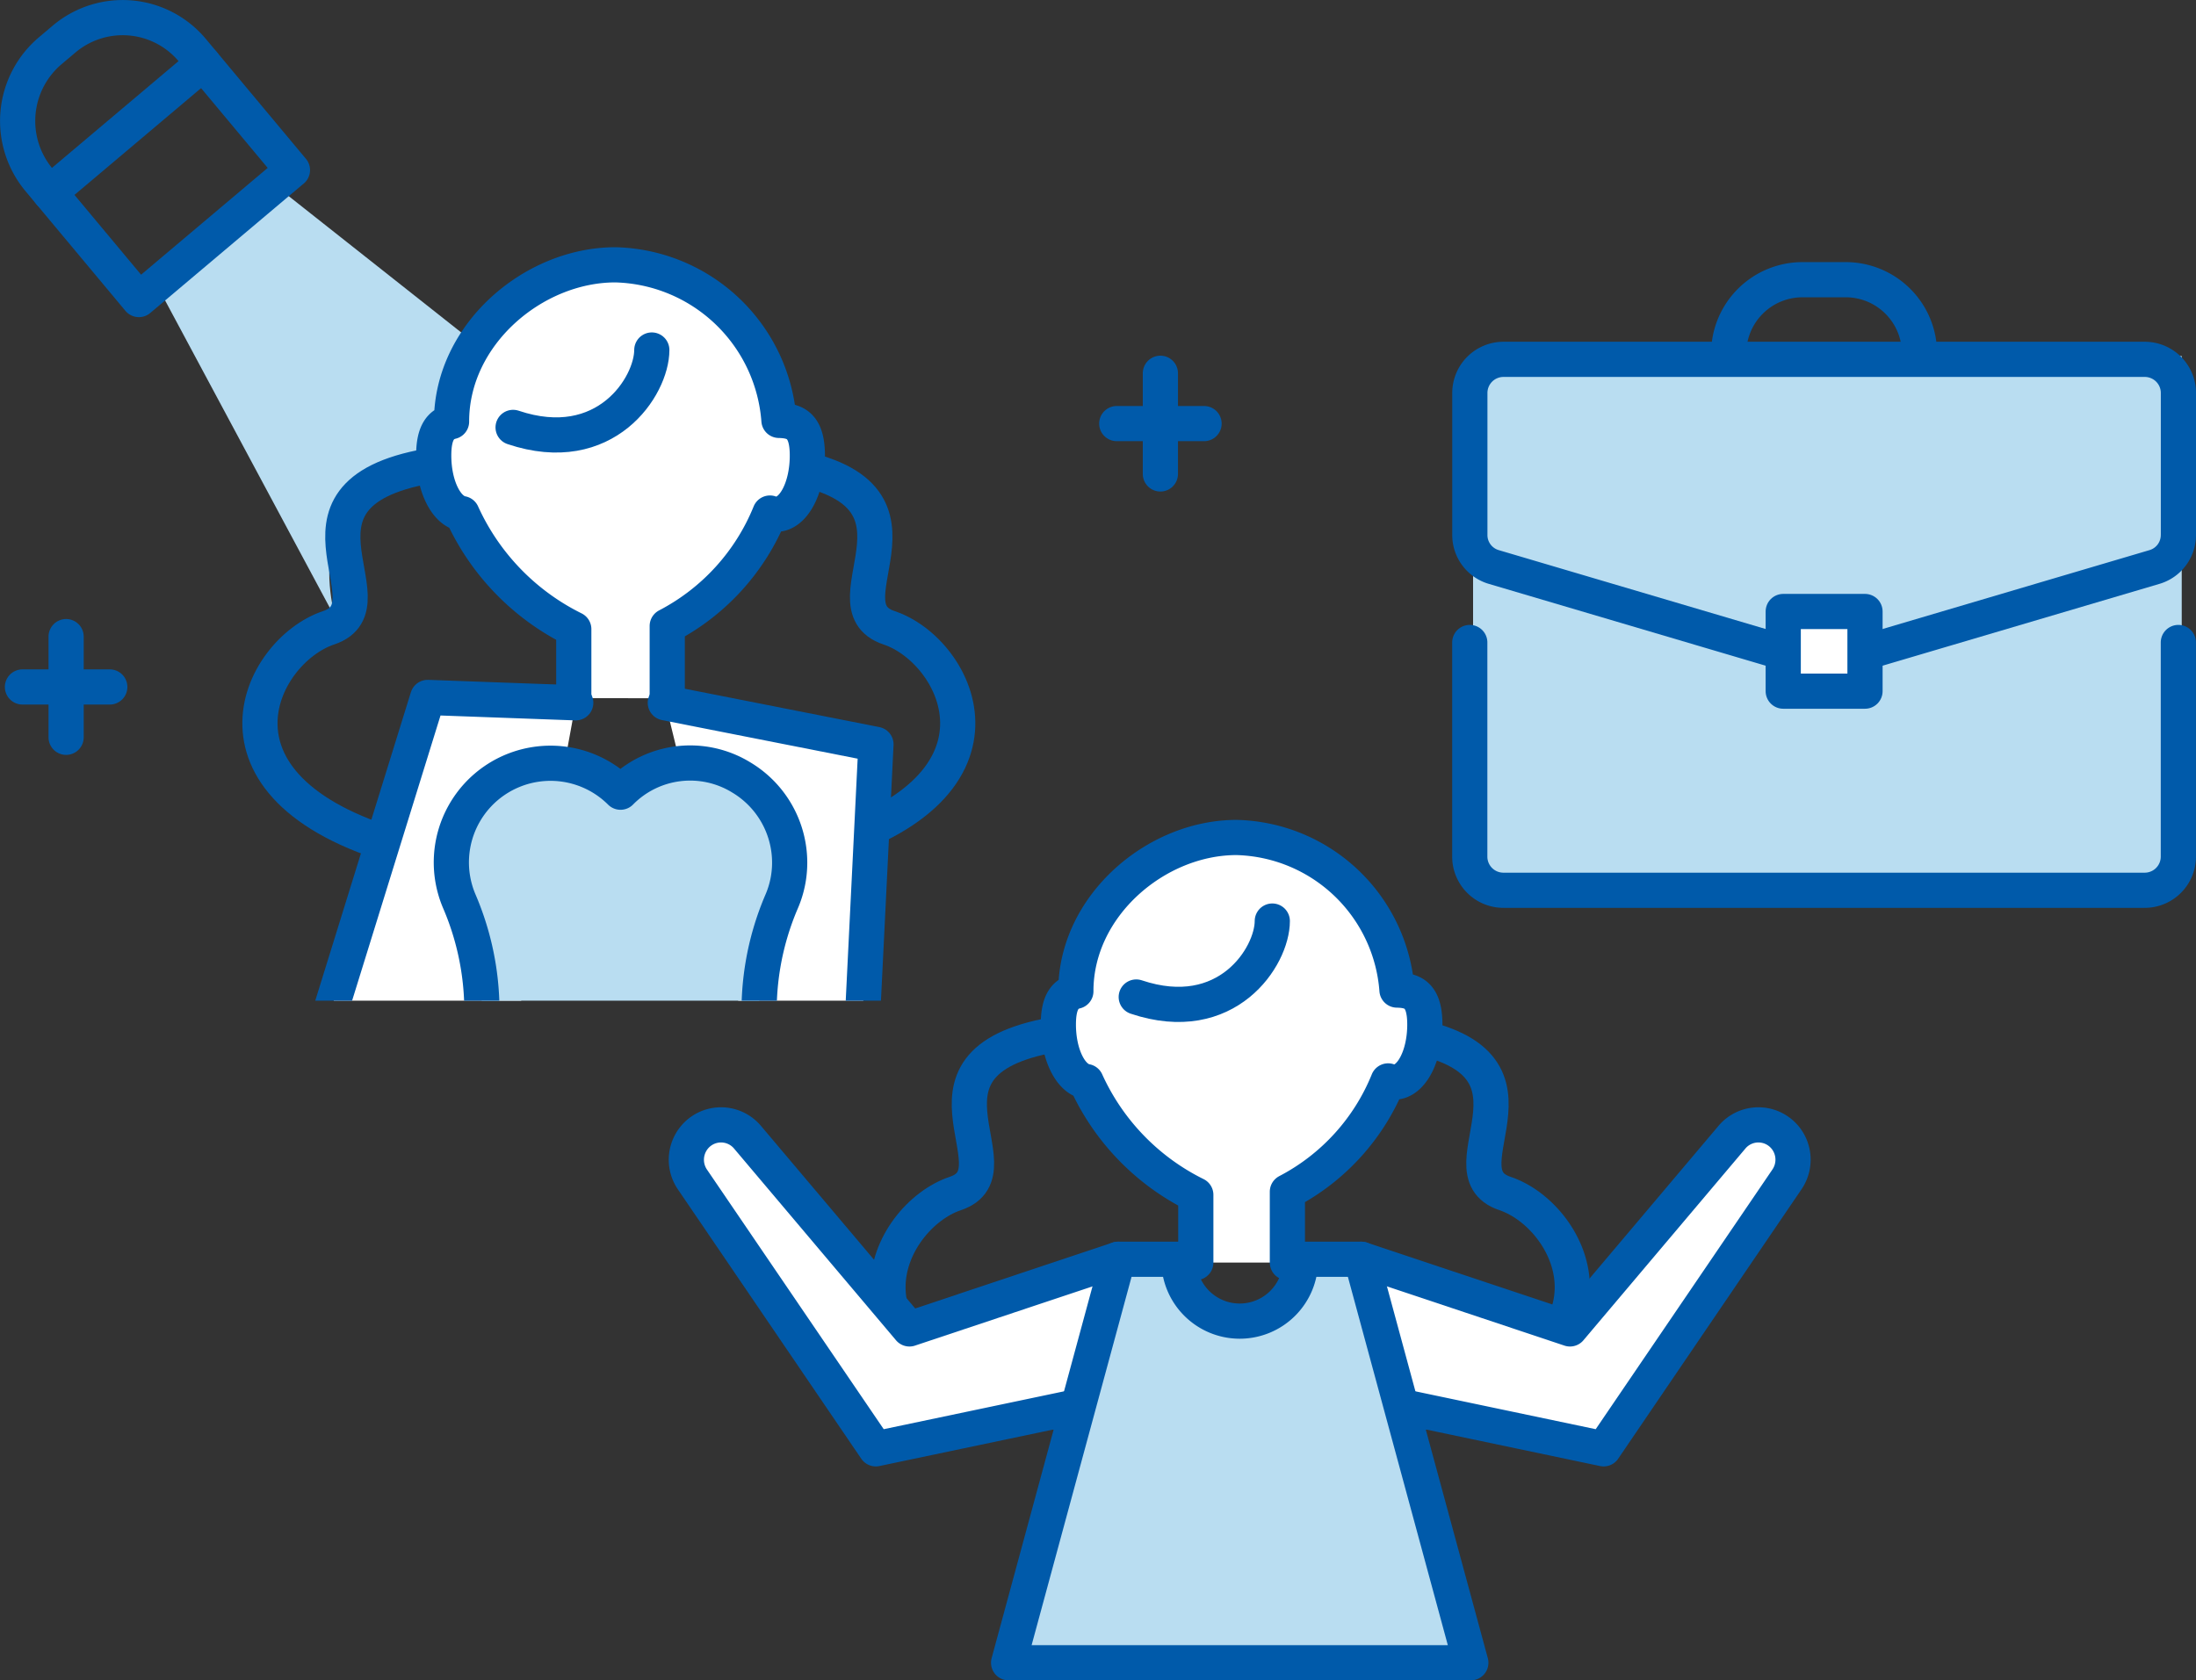
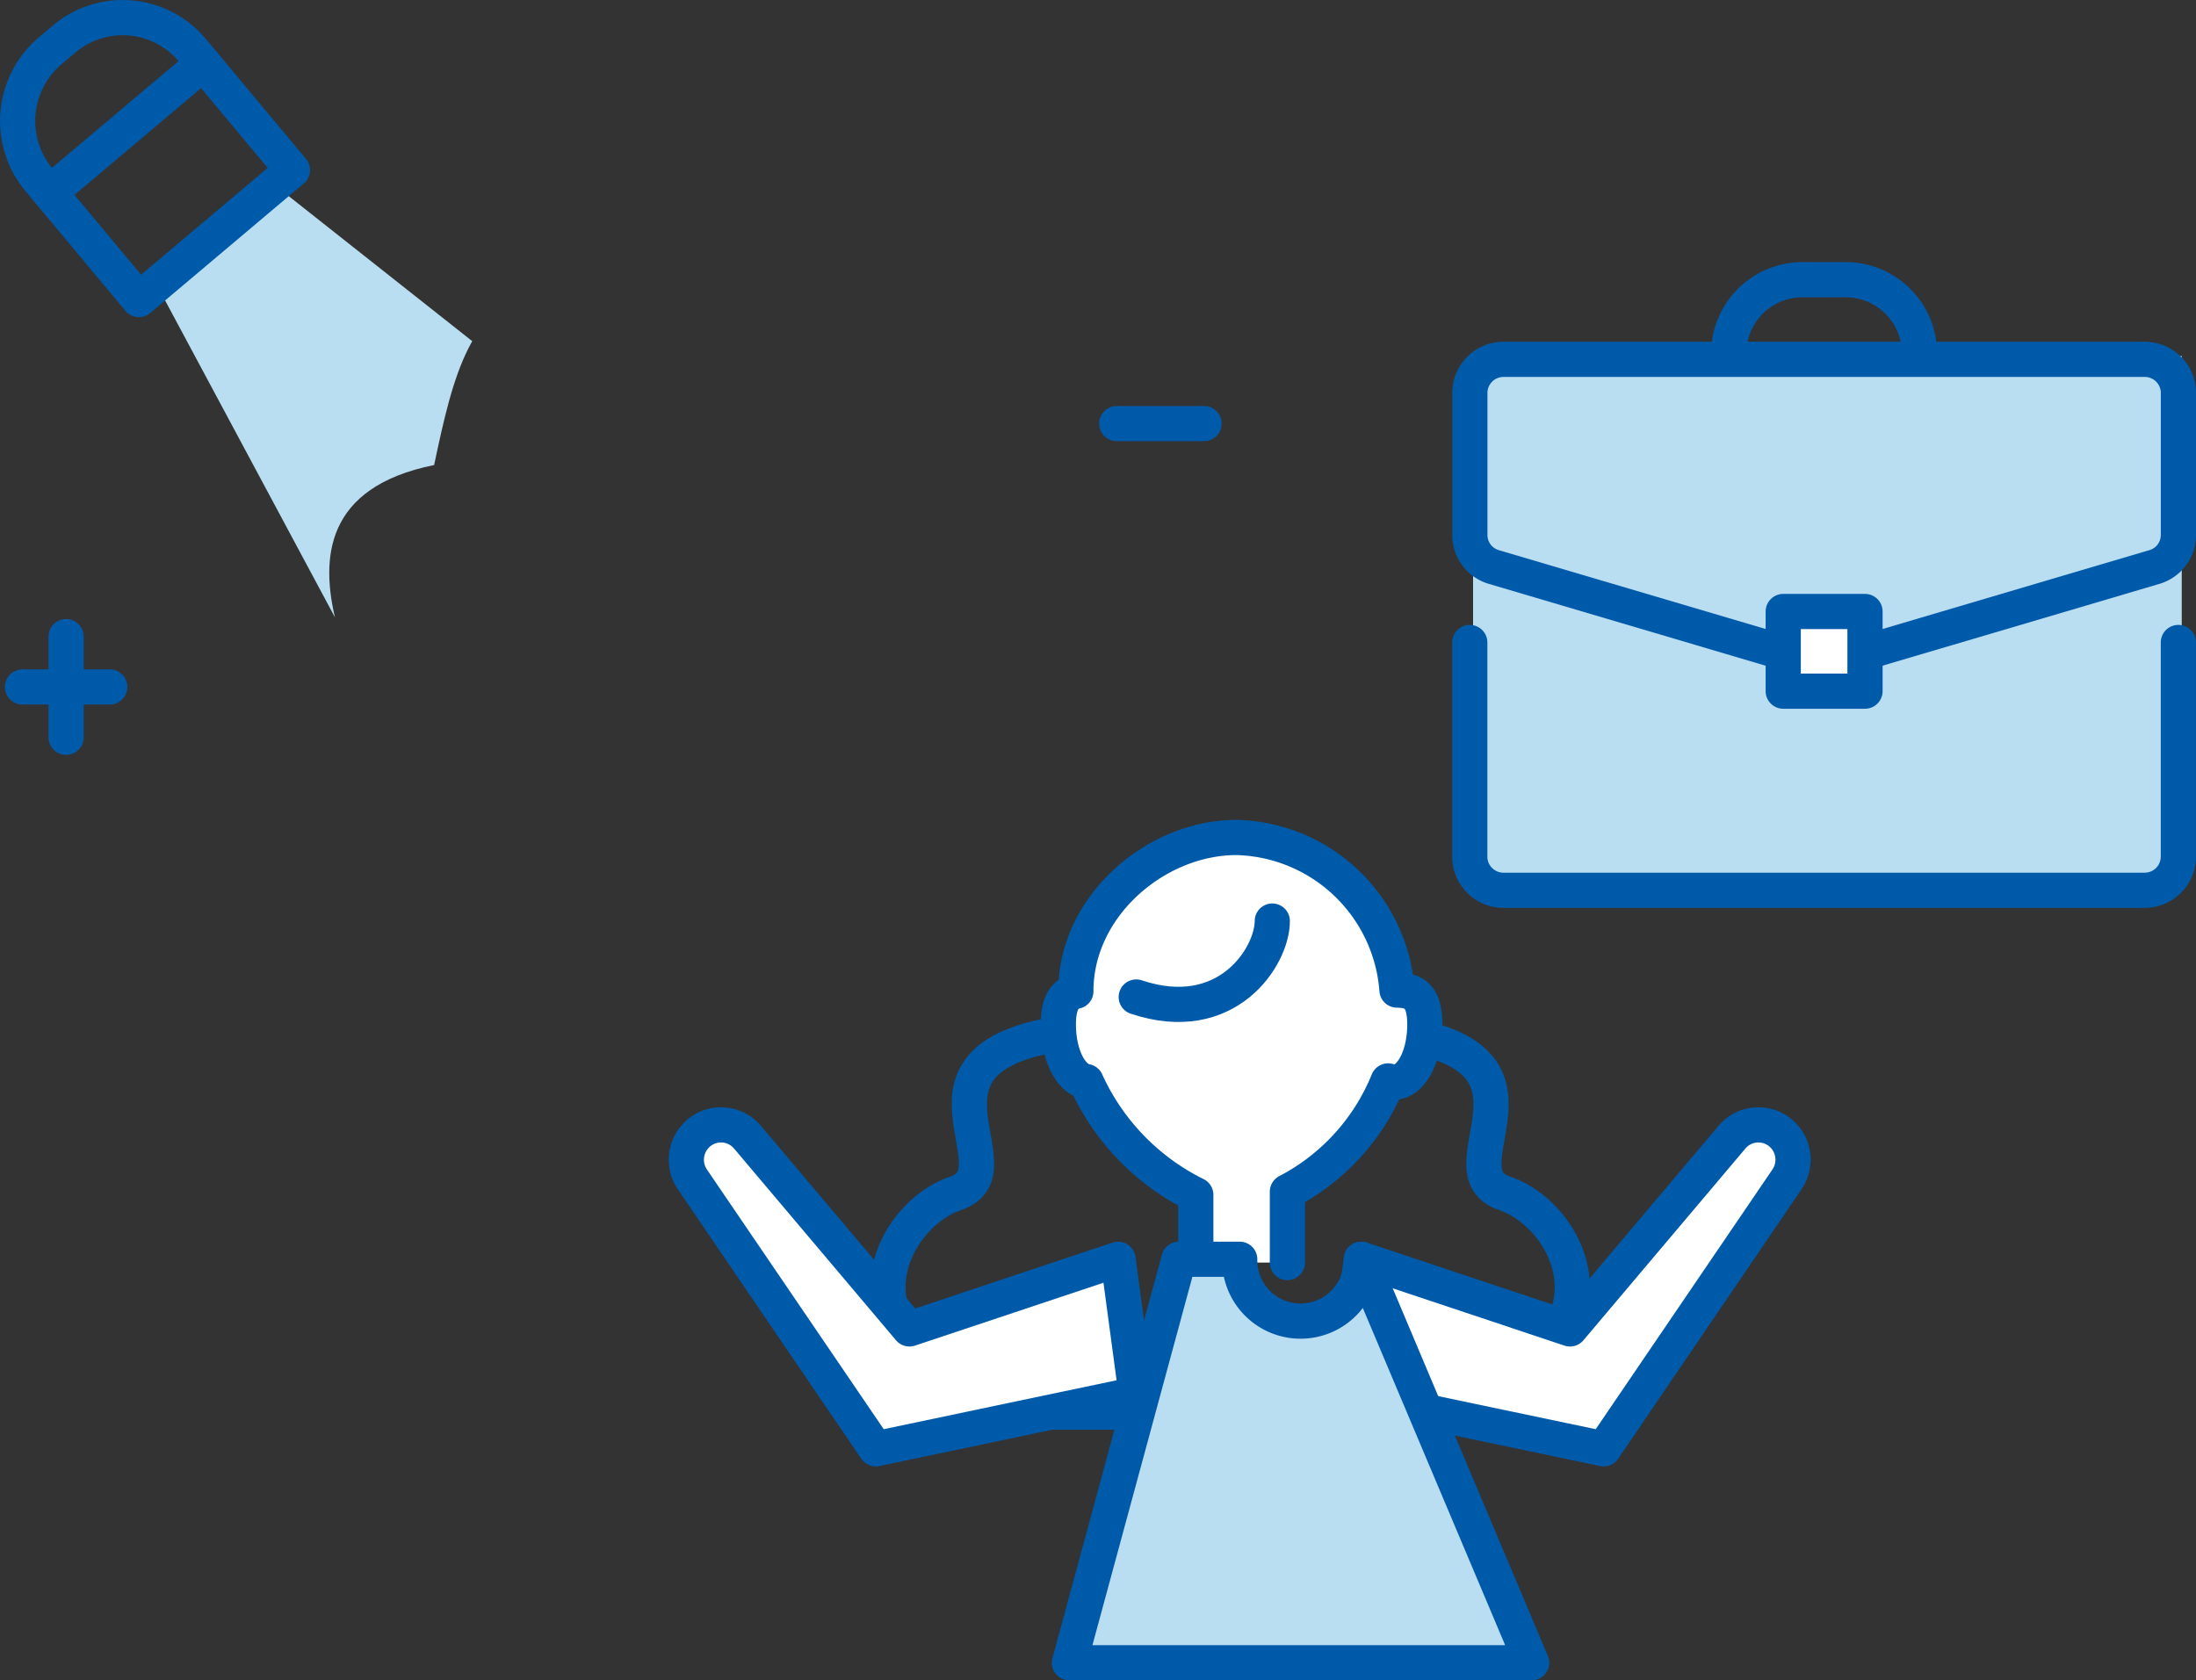
<svg xmlns="http://www.w3.org/2000/svg" height="95.527" viewBox="0 0 124.815 95.527" width="124.815">
  <rect x="0" y="0" width="124.815" height="95.527" fill="#333333" stroke="none" />
  <clipPath id="a">
    <path d="m17.691 51.613c-.876-3.523-.655-7.614 5.586-8.872 1.092-5.157 2-9.054 6.311-10.44s-12.113-12.178-12.113-12.178l-12.924 12.993 13.14 18.5z" transform="translate(-4.551 -20.123)" />
  </clipPath>
  <clipPath id="b">
-     <path d="m0 0h54.311v46.678h-54.311z" />
-   </clipPath>
+     </clipPath>
  <g clip-path="url(#a)" transform="translate(5.949 3.82)">
    <path d="m65.913 66.457-37.668 4.4-21.575-40.264 6.711-5.661z" fill="#b9ddf1" transform="translate(-3.718 -18.233)" />
  </g>
  <g stroke="#005aaa" stroke-linecap="round" stroke-linejoin="round" stroke-width="2">
    <path d="m16.616 26.767-8.724 7.359-5.68-6.806a5.226 5.226 0 0 1 .638-7.335l.788-.666a5.159 5.159 0 0 1 7.3.642l5.68 6.806z" fill="none" transform="translate(.003 -17.097)" />
    <path d="m11.551 3.598-8.723 7.36" fill="none" />
    <g clip-path="url(#b)" transform="translate(9.014 10.21)">
      <path d="m28.884 58.642h-9.45c-12.61-3.33-8.628-11.342-4.645-12.672s-3.982-8.007 6.637-9.341c7.266-.914 7.459-1.18 7.459-1.18" fill="none" transform="translate(-5.126 -20.49)" />
      <path d="m26.438 58.642h9.45c12.612-3.33 8.628-11.342 4.646-12.672s3.982-8.007-6.637-9.341c-7.266-.914-7.459-1.18-7.459-1.18" fill="none" transform="translate(.985 -20.49)" />
      <g fill="#fff">
        <path d="m31.25 52.828v-4.107a12.556 12.556 0 0 0 5.838-6.421.988.988 0 0 0 .357.068c.978 0 1.769-1.493 1.769-3.336 0-1.743-.71-1.977-1.614-2a9.557 9.557 0 0 0 -9.3-8.844c-4.662 0-9.315 3.963-9.309 8.913-.6.149-1.014.6-1.014 1.926 0 1.74.709 3.152 1.61 3.305a13.583 13.583 0 0 0 6.351 6.568v3.923" transform="translate(-2.34 -23.343)" />
-         <path d="m29.1 31.665c0 2.055-2.628 6.165-7.884 4.4" transform="translate(-1.067 -21.977)" />
        <path d="m21.821 82.547-10.039-9.967 8.287-26.736 8.415.306" transform="translate(-4.774 -16.405)" />
        <path d="m37.491 87.173 1.909-38.747-11.973-2.362" transform="translate(1.374 -16.319)" />
      </g>
      <path d="m41.624 95.579-4.577-31.755a15.779 15.779 0 0 1 1.234-7.424 5.557 5.557 0 0 0 .458-2.216 5.645 5.645 0 0 0 -2.747-4.839 5.551 5.551 0 0 0 -6.867.836 5.636 5.636 0 0 0 -9.156 6.22 15.779 15.779 0 0 1 1.231 7.423l-4.574 31.755" fill="#b9ddf1" transform="translate(-2.87 -15.355)" />
      <path d="m10.609 0-10.609 53.353" fill="#fff" transform="translate(21.619 80.224)" />
      <path d="m7.171 59.394-7.171-59.394" fill="#fff" transform="translate(20.411 80.224)" />
    </g>
    <path d="m63.473 24.081h4.963" fill="none" />
-     <path d="m65.953 21.22v5.724" fill="none" />
    <path d="m1.276 39.054h4.964" fill="none" />
    <path d="m3.758 36.191v5.725" fill="none" />
    <path d="m56.421 83.138h-9.268c-12.368-3.266-8.462-11.12-4.553-12.429s-3.905-7.854 6.51-9.163c7.126-.9 7.316-1.158 7.316-1.158" fill="none" transform="translate(11.7 -2.859)" />
    <path d="m56.348 83.138h9.268c12.368-3.266 8.462-11.119 4.557-12.428s3.905-7.854-6.51-9.163c-7.126-.9-7.316-1.158-7.316-1.158" fill="none" transform="translate(15.367 -2.859)" />
    <path d="m59.8 76.348v-4.027a12.316 12.316 0 0 0 5.725-6.3.975.975 0 0 0 .351.066c.958 0 1.736-1.465 1.736-3.272 0-1.709-.7-1.939-1.583-1.959a9.374 9.374 0 0 0 -9.122-8.674c-4.572 0-9.135 3.887-9.13 8.742-.586.146-.995.585-.995 1.89 0 1.707.695 3.092 1.58 3.243a13.319 13.319 0 0 0 6.232 6.443v3.848" fill="#fff" transform="translate(13.372 -4.571)" />
    <path d="m58.178 56.113c0 2.016-2.578 6.047-7.733 4.318" fill="#fff" transform="translate(14.136 -3.751)" />
    <path d="m53.828 73.342-11.859 3.958-9.206-10.9a1.965 1.965 0 0 0 -3.221.311 1.991 1.991 0 0 0 .091 2.092l10.424 15.314 14.8-3.109-1.031-7.665z" fill="#fff" transform="translate(9.722 -1.751)" />
    <path d="m61.209 73.342 11.859 3.958 9.206-10.9a1.965 1.965 0 0 1 3.221.311 1.991 1.991 0 0 1 -.095 2.089l-10.42 15.317-14.8-3.109 1.031-7.665z" fill="#fff" transform="translate(16.166 -1.751)" />
-     <path d="m64.492 72.022h-3.457a3.457 3.457 0 1 1 -6.913 0h-3.457l-6.222 22.937h26.271z" fill="#b9ddf1" transform="translate(12.884 -.432)" />
+     <path d="m64.492 72.022a3.457 3.457 0 1 1 -6.913 0h-3.457l-6.222 22.937h26.271z" fill="#b9ddf1" transform="translate(12.884 -.432)" />
    <path d="m56.317 1h2.46a4.194 4.194 0 0 1 4.192 4.192v1.844h-10.844v-1.844a4.194 4.194 0 0 1 4.192-4.192z" fill="none" transform="translate(46.13 14.901)" />
  </g>
  <path d="m83.726 20.239h40.278v29.889h-40.278z" fill="#b9ddf1" />
  <path d="m42.474 14.525v12.2a1.913 1.913 0 0 0 1.937 1.886h36.4a1.913 1.913 0 0 0 1.937-1.886v-12.2" fill="none" stroke="#005aaa" stroke-linecap="round" stroke-linejoin="round" stroke-width="2" transform="translate(41.064 22.001)" />
  <path d="m82.752 13.973v-8.118a1.913 1.913 0 0 0 -1.937-1.886h-36.4a1.913 1.913 0 0 0 -1.937 1.886v8.117a1.893 1.893 0 0 0 1.374 1.806l18.2 5.38a1.985 1.985 0 0 0 1.124 0l18.2-5.38a1.893 1.893 0 0 0 1.374-1.806z" fill="none" stroke="#005aaa" stroke-linecap="round" stroke-linejoin="round" stroke-width="2" transform="translate(41.064 16.46)" />
  <path d="m0 0h4.528v4.648h-4.528z" fill="#fff" stroke="#005aaa" stroke-linecap="round" stroke-linejoin="round" stroke-width="2" transform="matrix(0 1 -1 0 106.002 34.764)" />
</svg>